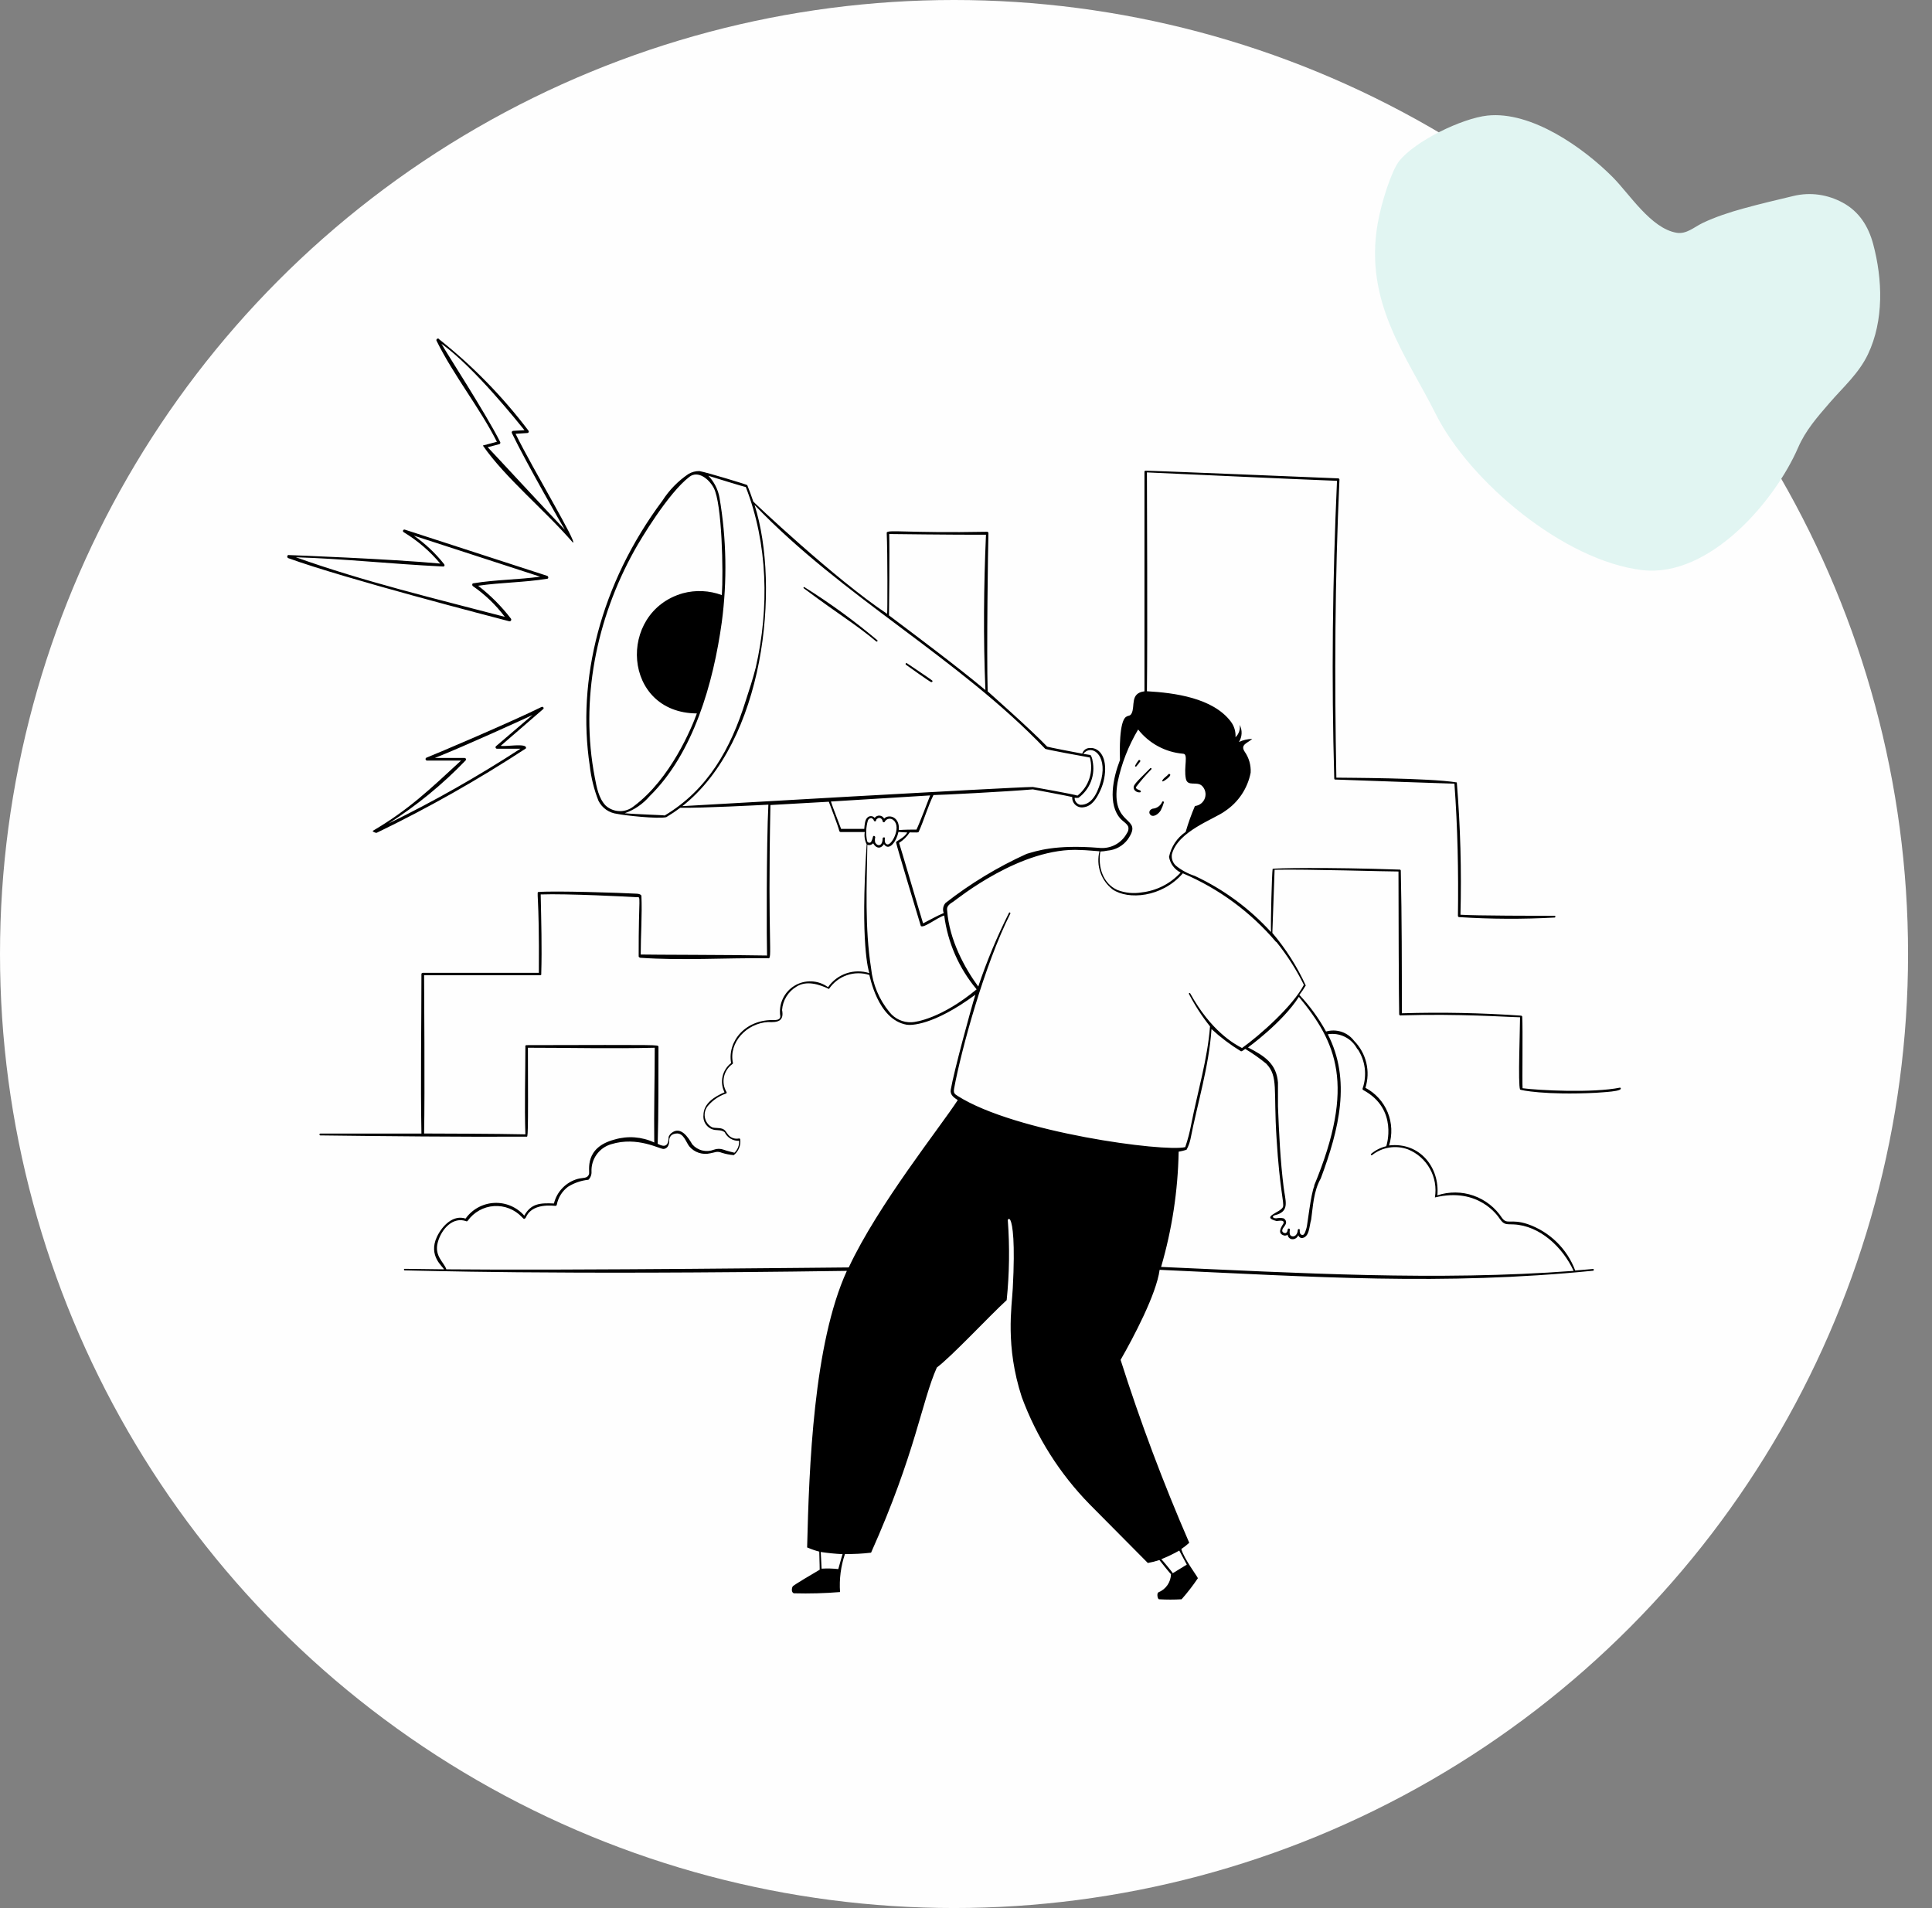
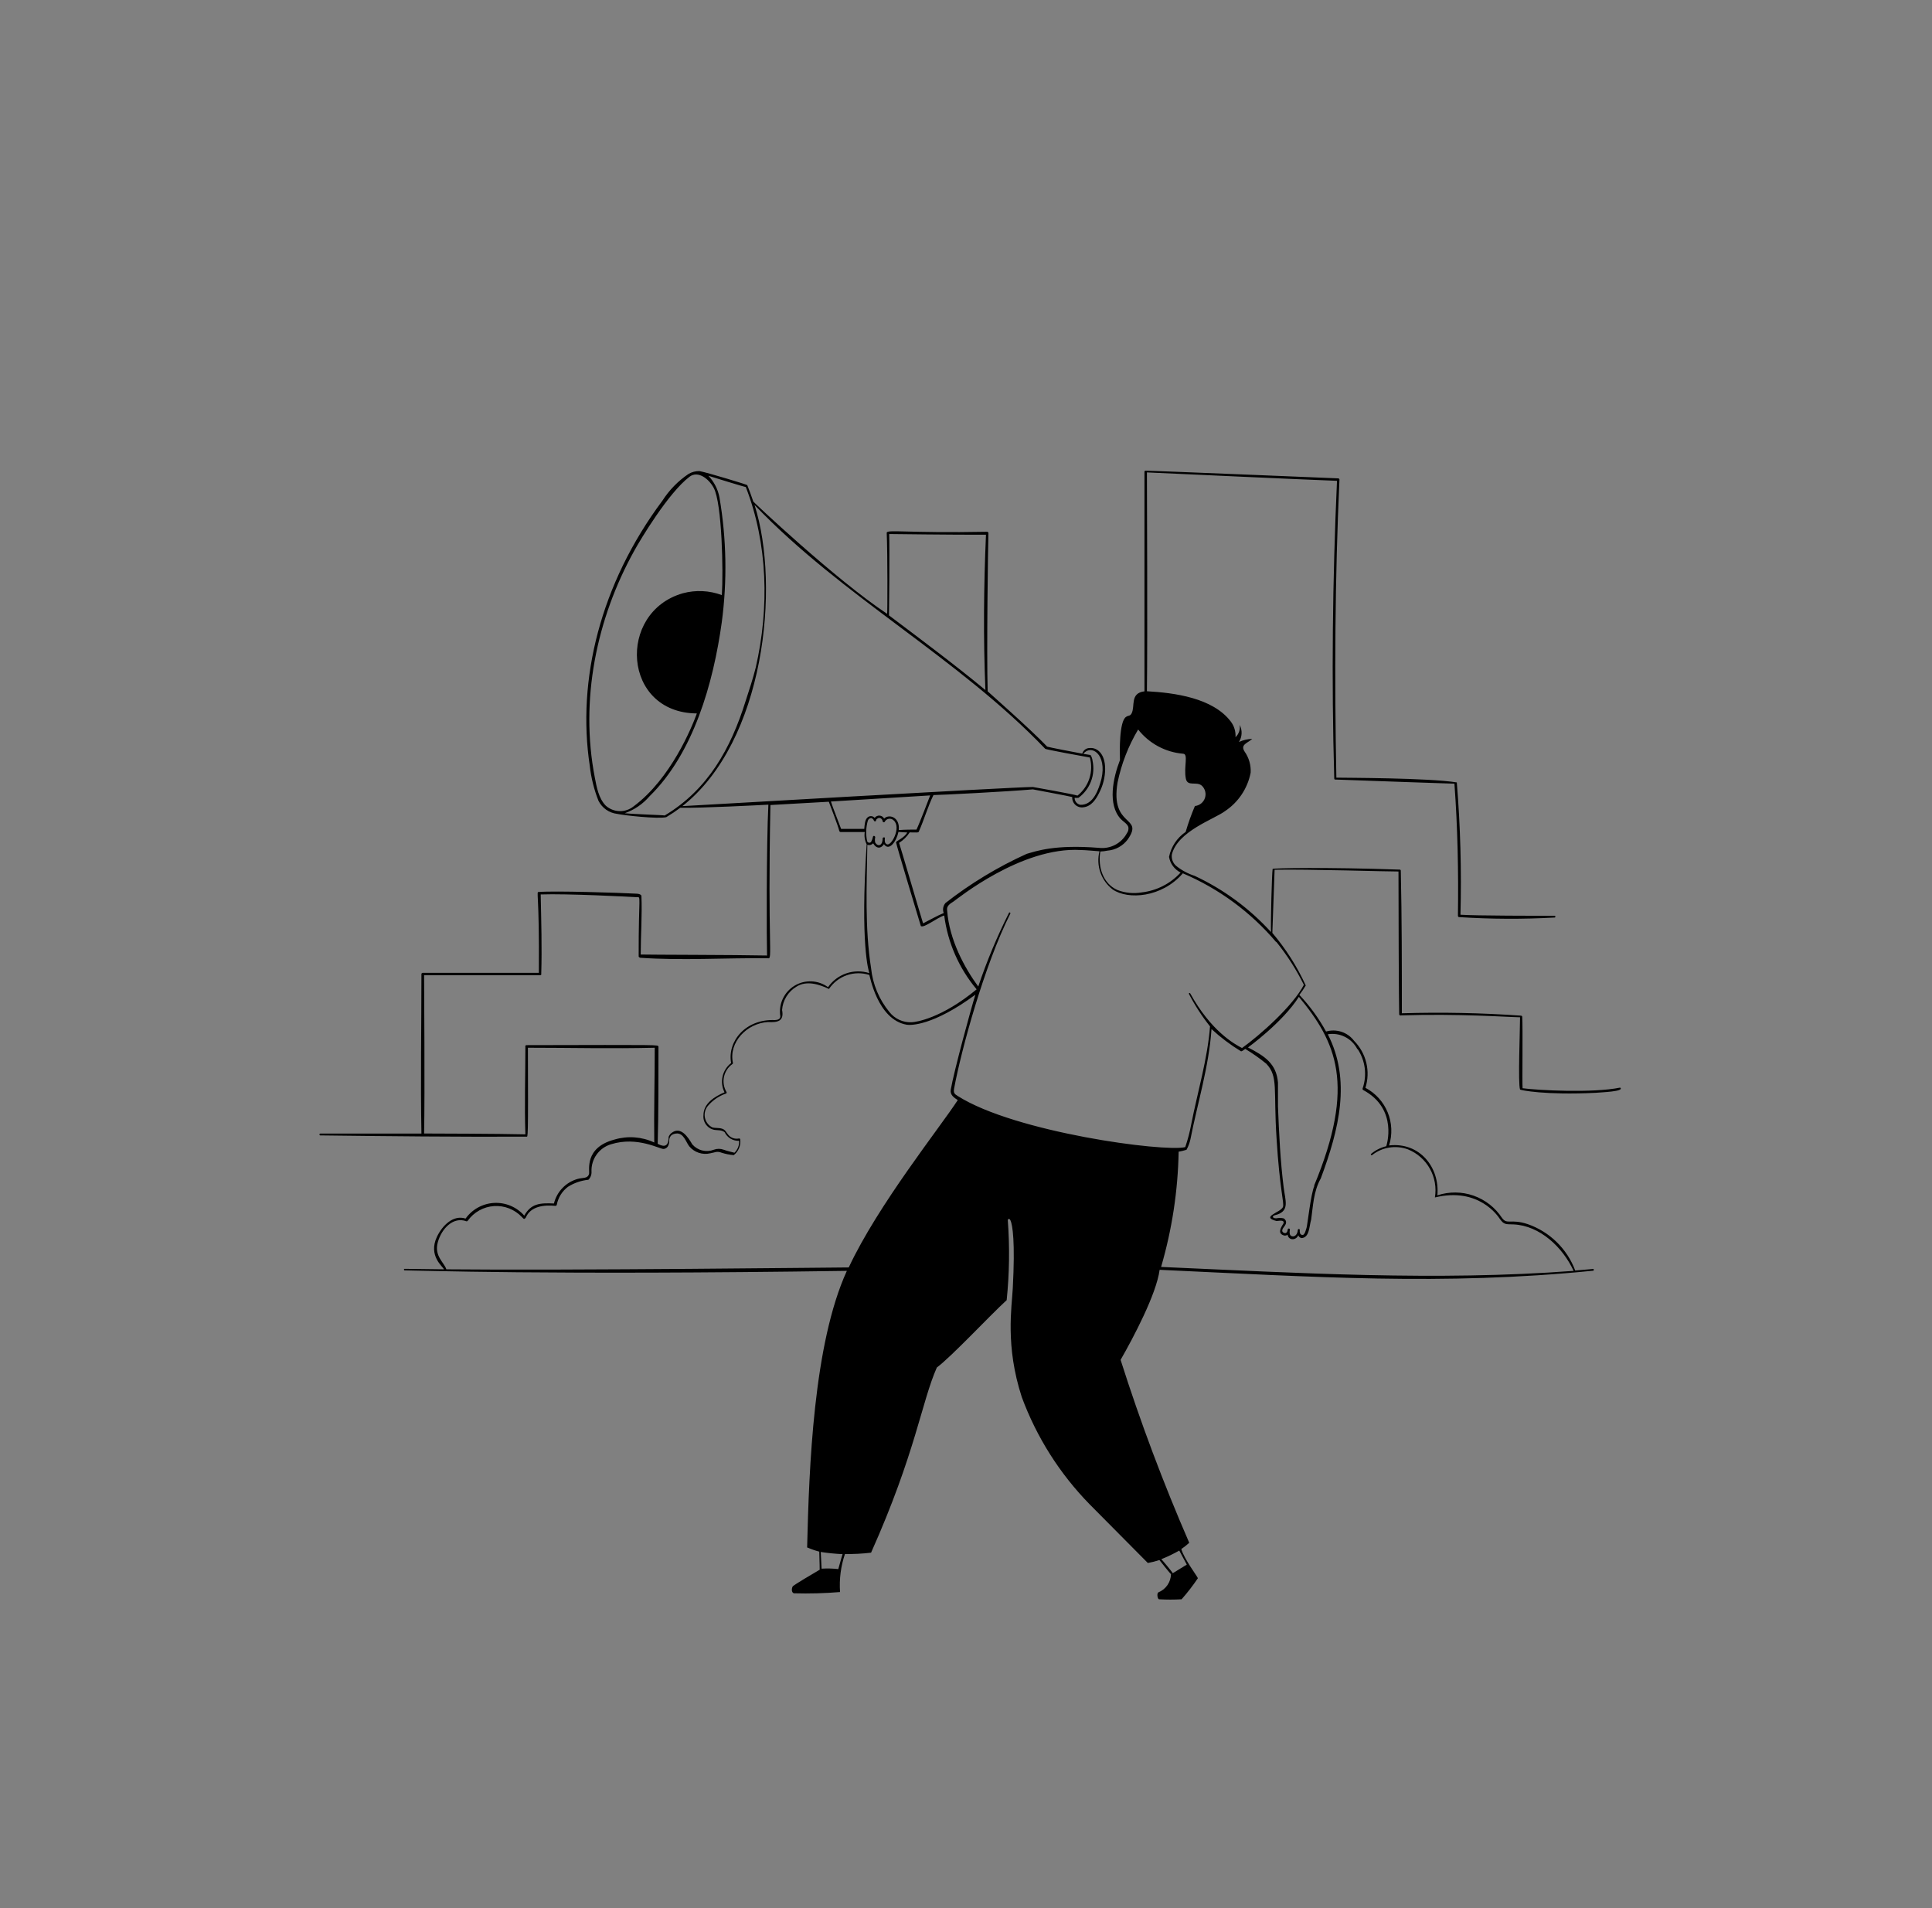
<svg xmlns="http://www.w3.org/2000/svg" width="565" height="558" viewBox="0 0 565 558" fill="none">
  <rect x="0" y="0" width="565" height="558" fill="#808080" stroke="none" />
-   <circle cx="279" cy="279" r="279" fill="#FEFEFE" />
  <path d="M473.82 318.069C465.712 319.711 449.948 318.87 445.267 318.254C445.124 316.612 445.37 300.868 445.165 297.317C445.165 297.132 444.857 297.03 444.857 297.03C433.244 296.213 421.598 295.98 409.962 296.332C409.962 282.538 409.962 268.58 409.654 254.642C409.655 254.591 409.645 254.54 409.624 254.494C409.602 254.448 409.57 254.407 409.531 254.375C409.491 254.343 409.444 254.321 409.394 254.31C409.344 254.3 409.293 254.301 409.243 254.314C387.875 253.575 372.295 253.882 372.172 254.108C371.946 255.586 371.577 269.421 371.7 272.582C365.429 265.688 357.852 260.106 349.408 256.161C347.406 255.517 345.541 254.508 343.907 253.185C343.442 252.769 343.089 252.242 342.881 251.654C342.673 251.065 342.616 250.434 342.716 249.818C344.502 243.003 355.155 239.555 358.275 237.194C360.201 235.909 361.852 234.255 363.134 232.328C364.417 230.4 365.305 228.238 365.747 225.966C365.869 223.773 365.247 221.603 363.982 219.808C362.648 217.756 364.762 217.366 366.219 216.093C364.87 216.114 363.541 216.422 362.319 216.996C362.788 216.252 363.055 215.4 363.094 214.522C363.134 213.644 362.945 212.77 362.545 211.988C362.648 212.644 362.589 213.316 362.375 213.946C362.16 214.575 361.796 215.143 361.313 215.6C361.426 213.933 360.922 212.282 359.897 210.961C354.622 204.085 343.476 202.607 335.409 202.155C335.614 185.734 335.409 142.915 335.409 138.153C353.883 138.974 372.357 139.877 390.995 140.616C389.681 169.538 389.353 198.645 390.194 227.711C390.197 227.761 390.211 227.809 390.237 227.852C390.262 227.895 390.297 227.931 390.34 227.958C390.382 227.984 390.43 227.999 390.48 228.003C390.53 228.006 390.58 227.998 390.625 227.978C399.945 228.327 423.078 229.127 425.336 229.189C426.28 241.936 426.547 254.909 426.362 267.861C426.368 267.956 426.409 268.044 426.478 268.109C426.546 268.174 426.637 268.21 426.732 268.21C436.02 268.806 445.335 268.847 454.628 268.333C454.935 268.333 454.956 267.82 454.628 267.82C449.927 267.82 431.576 267.82 427.101 267.512C427.44 254.605 427.084 241.688 426.034 228.819C417.598 227.465 393.417 227.485 390.81 227.424C390.235 198.46 390.379 169.333 391.713 140.267C391.714 140.173 391.677 140.082 391.612 140.013C391.548 139.944 391.459 139.903 391.364 139.898C391.159 139.898 335.142 137.558 334.937 137.661C334.862 137.675 334.796 137.717 334.751 137.778C334.705 137.838 334.684 137.913 334.69 137.989V202.176C330.38 202.71 332.022 206.507 330.934 208.621C330.462 209.504 330.072 209.134 329.312 209.648C327.26 210.982 327.444 219.911 327.527 222.271C325.474 227.588 323.873 235.265 327.732 239.493C328.409 240.232 329.6 240.848 329.969 241.813C330.038 242.14 330.035 242.478 329.96 242.804C329.886 243.13 329.742 243.436 329.538 243.701C328.754 245.152 327.552 246.333 326.088 247.091C324.623 247.849 322.964 248.148 321.327 247.95C308.437 246.924 303.038 248.915 300.226 249.716C291.775 253.547 283.809 258.371 276.497 264.084C276.154 264.481 275.924 264.964 275.834 265.481C275.743 265.998 275.795 266.53 275.984 267.02C273.931 267.861 271.879 269.072 269.949 270.037C268.738 266.137 263.237 247.314 262.929 246.493C264.175 245.714 265.233 244.67 266.029 243.434C268.081 243.434 268.533 243.558 268.677 243.25C270.257 239.74 271.283 235.983 272.987 232.514C274.876 232.514 294.273 231.529 302.053 230.852C302.053 230.852 313.014 232.904 313.568 233.089C313.537 233.518 313.604 233.948 313.764 234.347C313.924 234.746 314.172 235.104 314.491 235.392C314.809 235.681 315.189 235.894 315.602 236.014C316.015 236.134 316.449 236.159 316.873 236.086C319.172 235.819 320.527 233.746 321.451 231.857C322.57 229.714 323.167 227.337 323.195 224.919C323.195 220.198 320.691 218.597 318.762 218.761C318.255 218.739 317.755 218.889 317.345 219.187C316.935 219.485 316.638 219.914 316.504 220.403C315.108 220.157 306.384 218.474 306.24 218.351C301.396 213.26 288.834 202.217 288.834 202.176C288.505 190.537 288.936 159.439 289.06 155.888C289.055 155.792 289.014 155.701 288.946 155.632C288.878 155.564 288.786 155.524 288.69 155.519C265.105 155.97 259.296 154.759 259.316 155.827C259.583 161.759 259.542 179.576 259.44 179.514C244.229 169.436 219.885 146.405 220.295 146.672C220.049 145.871 218.879 142.669 218.53 141.868C218.53 141.745 206.973 138.215 204.531 137.763C203.413 137.75 202.314 138.041 201.349 138.605C198.297 140.664 195.699 143.325 193.713 146.425C175.527 170.811 168.691 198.871 172.468 223.914C172.86 227.432 173.716 230.883 175.013 234.177C175.532 235.221 176.303 236.118 177.256 236.789C178.21 237.459 179.316 237.881 180.473 238.015C182.526 238.467 192.482 239.555 194.842 238.98C196.259 238.137 197.629 237.219 198.947 236.23C205.105 236.353 222.245 235.45 224.708 235.326C224.113 246.821 224.195 276.257 224.318 279.438C214.65 279.233 190.059 279.233 187.37 279.151C187.37 273.609 187.822 267.553 187.576 261.929C187.247 261.416 186.632 261.395 186.098 261.354C181.479 261.087 161.999 260.472 157.586 260.862C156.704 260.862 157.771 260.595 157.586 284.508H123.615C123.517 284.508 123.423 284.547 123.353 284.616C123.284 284.686 123.245 284.78 123.245 284.878C123.245 300.334 122.958 315.935 123.245 331.514H93.687C93.616 331.514 93.548 331.542 93.498 331.592C93.448 331.643 93.42 331.71 93.42 331.781C93.42 331.852 93.448 331.92 93.498 331.97C93.548 332.02 93.616 332.048 93.687 332.048C113.721 332.294 133.857 332.5 153.974 332.417C154.364 332.417 154.487 333.834 154.384 306.41C166.7 306.41 179.016 306.718 191.476 306.41C191.476 315.647 191.209 324.884 191.332 334.121C187.695 332.424 183.562 332.117 179.714 333.259C170.764 335.62 172.509 342.332 172.263 343.338C171.811 344.733 170.498 344.364 168.999 344.754C167.295 345.221 165.748 346.135 164.517 347.402C163.286 348.669 162.417 350.242 161.999 351.959C157.894 351.774 155.308 351.959 153.317 355.51C152.227 354.268 150.87 353.288 149.348 352.645C147.826 352.001 146.179 351.71 144.528 351.793C142.878 351.876 141.268 352.331 139.818 353.124C138.368 353.917 137.116 355.027 136.156 356.372C132.544 355.182 129.342 358.425 127.782 361.688C125.154 367.292 129.526 370.392 129.834 371.213L118.339 371.069C118.052 371.069 118.052 371.5 118.339 371.521C122.26 371.521 159.228 372.937 247.657 371.664C237.887 393.053 236.614 429.139 236.039 452.539C237.188 453.044 238.376 453.456 239.59 453.771C239.59 455.352 239.713 456.994 239.713 459.067C237.887 460.114 232.16 463.521 231.852 463.911C231.544 464.301 231.298 465.759 232.221 465.964C236.706 466.084 241.194 465.96 245.666 465.594C245.401 461.827 245.889 458.045 247.103 454.469C249.654 454.511 252.205 454.381 254.739 454.079C267.773 424.931 269.518 409.947 273.972 399.93C278.386 396.625 289.285 384.904 294.396 380.224C295.195 372.463 295.305 364.646 294.725 356.865C294.725 356.516 295.156 356.208 295.484 356.865C296.141 358.24 296.901 363.228 296.182 376.735C295.895 382.318 293.945 393.607 298.81 408.571C303.15 420.326 309.929 431.029 318.7 439.977L335.676 457.096C336.823 456.889 337.955 456.601 339.062 456.234C339.165 456.357 342.285 460.34 342.449 460.34C342.428 461.483 342.072 462.596 341.427 463.54C340.781 464.485 339.874 465.22 338.816 465.656C338.2 465.902 338.508 467.709 338.98 467.709C341.168 467.832 343.361 467.832 345.549 467.709C347.271 465.764 348.862 463.707 350.311 461.551C350.311 461.222 346.206 455.824 345.467 453.012C346.283 452.46 347.058 451.849 347.786 451.185C340.188 433.707 333.487 415.853 327.711 397.692C331.468 391.144 338.18 378.459 339.124 371.357C384.036 373.409 422.031 376.016 465.856 371.623C466.184 371.623 466.184 371.09 465.856 371.11L460.662 371.562C459.485 368.418 457.63 365.573 455.228 363.228C452.826 360.882 449.937 359.095 446.766 357.994C441.696 356.331 440.772 358.261 439.253 356.187C437.272 353.155 434.344 350.862 430.925 349.667C427.506 348.472 423.787 348.44 420.348 349.578C421.087 341.511 415.278 333.957 406.226 334.983C407.227 331.809 407.082 328.384 405.818 325.305C404.555 322.225 402.251 319.687 399.308 318.131C400.057 315.758 400.146 313.225 399.563 310.806C398.981 308.386 397.75 306.171 396.003 304.399C395.074 303.164 393.79 302.242 392.324 301.754C390.857 301.267 389.277 301.237 387.793 301.669C385.66 297.779 383.038 294.178 379.993 290.954C380.671 290.076 381.295 289.157 381.861 288.203C379.322 282.656 376.034 277.483 372.09 272.829C372.09 272.829 372.706 255.833 372.747 254.355C382.189 254.149 406.349 254.909 408.976 254.868C408.976 265.706 409.079 293.54 409.182 296.619C409.186 296.682 409.205 296.744 409.238 296.798C409.271 296.852 409.317 296.897 409.372 296.93C409.427 296.962 409.488 296.98 409.552 296.984C409.615 296.987 409.678 296.974 409.736 296.947C426.773 296.414 440.669 297.44 444.528 297.502C444.528 301.073 443.892 317.064 444.528 318.624C444.528 318.808 451.918 320.327 466.677 319.588C468.278 319.424 475.195 319.239 473.82 318.069ZM245.153 458.882C243.531 458.697 241.897 458.656 240.268 458.759C240.268 458.554 240.083 454.654 240.021 453.874C242.137 454.197 244.268 454.41 246.405 454.51C246.159 455.167 245.194 458.8 245.153 458.882ZM344.872 453.463L347.068 457.569C346.411 457.938 344.276 459.313 342.963 460.093C342.963 459.888 339.699 455.988 339.617 455.988C341.422 455.264 343.178 454.421 344.872 453.463ZM321.779 249.018C322.469 248.998 323.156 248.915 323.832 248.771C325.004 248.684 326.145 248.345 327.175 247.778C328.206 247.212 329.103 246.43 329.805 245.487C334.69 238.446 324.571 242.203 326.829 228.819C327.958 223.362 329.991 218.131 332.843 213.342C334.426 215.36 336.408 217.03 338.664 218.248C340.921 219.467 343.404 220.207 345.959 220.424C347.643 220.424 346.103 224.365 346.801 227.752C347.314 230.154 349.962 228.388 351.502 229.805C351.975 230.262 352.307 230.845 352.46 231.485C352.613 232.124 352.579 232.795 352.363 233.416C352.148 234.038 351.759 234.584 351.242 234.992C350.726 235.4 350.104 235.651 349.449 235.716C348.394 238.184 347.489 240.714 346.739 243.291C344.226 244.998 342.48 247.621 341.875 250.598C342.042 251.573 342.435 252.495 343.024 253.29C343.612 254.085 344.378 254.731 345.262 255.176C342.291 258.426 338.244 260.489 333.869 260.985C331.489 261.393 329.042 261.152 326.788 260.287C322.559 258.419 321.02 253.534 321.779 249.018ZM262.046 246.349C262.211 247.396 268.061 266.753 269.292 270.817C270.175 271.535 274.055 268.333 276.128 267.738C277.159 275.695 280.45 283.189 285.611 289.332C275.348 297.83 267.855 298.918 266.603 298.959C265.363 299.015 264.128 298.774 263 298.256C261.872 297.739 260.883 296.959 260.117 295.983C257.092 292.326 255.22 287.854 254.739 283.133C252.892 271.371 253.466 259.055 253.651 247.047C253.942 247.153 254.259 247.169 254.559 247.092C254.86 247.015 255.13 246.849 255.334 246.616C256.402 248.422 257.756 248.094 258.495 246.883C260.055 249.141 262.231 245.898 262.744 243.291C262.744 243.291 264.469 243.434 265.31 243.455C264.51 245.035 261.985 245.959 262.046 246.349ZM256.217 239.842C256.217 239.555 256.833 239.206 257.079 239.185C257.335 239.194 257.579 239.293 257.768 239.467C257.956 239.64 258.076 239.875 258.105 240.13C258.105 240.458 258.598 240.622 258.742 240.314C258.858 240.087 259.026 239.891 259.233 239.741C259.44 239.591 259.679 239.492 259.931 239.452C260.183 239.412 260.441 239.432 260.683 239.511C260.926 239.589 261.147 239.724 261.328 239.904C263.73 241.956 260.527 247.807 259.275 246.862C259.029 246.678 258.618 246.554 258.783 245.118C258.783 244.769 258.249 244.83 258.126 245.118C258.126 246.739 257.49 247.17 256.997 247.17C256.504 247.17 256.176 246.739 255.95 246.411C255.828 245.905 255.828 245.377 255.95 244.871C255.95 244.461 255.375 244.276 255.293 244.707C255.191 245.23 255.011 245.735 254.759 246.205C254.684 246.3 254.584 246.373 254.47 246.416C254.356 246.459 254.233 246.47 254.114 246.449C253.994 246.428 253.882 246.376 253.79 246.297C253.698 246.218 253.629 246.115 253.589 246C253.163 244.016 253.233 241.957 253.795 240.006C253.862 239.796 253.989 239.611 254.16 239.472C254.332 239.333 254.54 239.248 254.759 239.226C255.067 239.226 255.498 239.74 255.498 239.801C255.56 240.335 256.237 240.335 256.217 239.842ZM268.02 242.613C266.542 242.613 264.756 242.613 262.826 242.757C263.258 239.001 260.014 237.933 258.557 239.391C258.427 239.146 258.237 238.938 258.004 238.786C257.772 238.634 257.505 238.544 257.228 238.523C256.951 238.503 256.674 238.553 256.422 238.669C256.169 238.784 255.951 238.962 255.786 239.185C255.662 239.039 255.51 238.919 255.339 238.832C255.168 238.746 254.981 238.694 254.79 238.681C254.598 238.667 254.406 238.692 254.225 238.754C254.044 238.816 253.876 238.914 253.733 239.042C252.933 239.699 252.871 241.094 252.748 242.408H245.974C245.564 241.218 243.388 235.778 242.998 234.403L272.022 232.617C271.427 234.177 268.861 240.91 268.02 242.613ZM322.107 227.793C321.348 230.687 319.808 235.491 315.949 235.367C315.471 235.28 315.04 235.026 314.731 234.65C314.423 234.274 314.258 233.801 314.266 233.315C314.64 233.372 315.021 233.372 315.395 233.315C317.058 232.097 318.332 230.423 319.061 228.495C319.789 226.567 319.942 224.469 319.501 222.456C319.501 222.066 319.111 220.835 318.844 220.793L316.791 220.465C319.111 217.53 323.77 220.568 322.107 227.793ZM260.035 156.176C260.261 156.176 279.063 156.422 288.341 156.381C287.684 171.406 287.541 186.637 288.177 201.806C279.166 194.335 269.477 187.13 259.973 179.966C259.994 179.781 260.199 160.281 260.035 156.176ZM177.107 235.573C175.054 233.417 174.48 230.174 173.946 227.362C169.574 204.783 174.377 181.013 185.523 160.999C187.288 157.797 195.458 144.147 201.616 139.446C204.12 137.517 207.302 140.042 208.718 142.669C211.181 147.246 211.551 167.445 211.099 174.034C207.443 172.675 203.454 172.488 199.686 173.5C180.371 179.042 182.013 208.519 203.792 208.642C202.314 212.747 196.156 227.752 185.318 235.798C184.15 236.753 182.678 237.255 181.17 237.214C179.663 237.172 178.221 236.59 177.107 235.573ZM194.391 238.487C194.001 238.364 185.81 238.139 182.69 237.831C185.507 236.842 188.014 235.129 189.957 232.863C202.807 220.301 208.616 199.754 211.079 181.978C212.694 169.841 212.466 157.529 210.401 145.461C209.952 143.085 208.826 140.889 207.158 139.138C208.616 139.611 217.586 142.382 218.099 142.423C224.565 158.988 224.996 177.811 221.014 195.217C220.193 198.481 219.125 201.724 218.078 204.926C213.706 218.967 207.014 230.913 194.391 238.487ZM199.543 235.757C223.559 216.914 228.28 171.55 220.665 147.678C246.282 174.485 280.192 192.344 305.686 219.008C305.85 219.172 316.565 221.183 318.721 221.532C319.276 223.54 319.23 225.666 318.588 227.648C317.946 229.629 316.736 231.379 315.108 232.678C314.205 232.309 302.217 230.174 302.053 230.154C295.279 230.215 202.642 235.593 199.543 235.757ZM153.953 305.651C153.893 305.651 153.834 305.666 153.781 305.696C153.729 305.726 153.685 305.768 153.654 305.82C153.623 305.872 153.606 305.931 153.604 305.991C153.603 306.051 153.617 306.111 153.645 306.164C153.645 314.477 153.358 323.222 153.645 331.74C146.091 331.555 126.119 331.494 124.025 331.494C124.271 319.609 124.025 288.552 124.025 285.206H157.956C158.015 285.208 158.074 285.195 158.126 285.167C158.179 285.14 158.224 285.1 158.257 285.051C158.289 285.002 158.309 284.945 158.314 284.886C158.319 284.827 158.309 284.767 158.284 284.714C158.51 277.221 158.284 269.319 158.12 261.58C165.571 261.293 184.271 262.257 186.18 262.381C187.596 262.381 186.734 261.334 186.775 279.726C186.775 279.89 187.124 280.095 187.206 280.095C199.522 280.957 212.064 280.095 224.606 280.239C226.022 280.711 224.462 276.482 225.304 235.429L242.382 234.464C242.875 235.819 245.071 241.443 245.44 243.003C245.469 243.093 245.523 243.172 245.596 243.23C245.669 243.288 245.758 243.324 245.851 243.332H252.892C252.699 244.551 252.893 245.8 253.446 246.903C251.537 276.4 254.021 283.851 254.226 284.59C252.04 283.892 249.687 283.914 247.514 284.653C245.341 285.392 243.463 286.809 242.156 288.696C240.742 287.663 239.054 287.073 237.304 287C235.555 286.928 233.823 287.376 232.329 288.288C230.834 289.2 229.644 290.535 228.909 292.124C228.173 293.713 227.926 295.485 228.198 297.214C228.198 298.097 227.377 298.282 226.617 298.323C218.078 297.953 212.659 304.481 213.809 310.885C212.544 311.866 211.659 313.257 211.307 314.818C210.955 316.38 211.158 318.016 211.879 319.445C209.026 320.676 205.721 322.647 205.721 326.136C205.615 327.145 205.901 328.155 206.52 328.958C207.139 329.761 208.044 330.294 209.047 330.447C210.011 330.57 211.099 330.447 211.92 331.124C212.304 331.909 212.909 332.564 213.66 333.009C214.411 333.454 215.277 333.669 216.149 333.629C216.187 334.273 216.086 334.919 215.852 335.521C215.618 336.123 215.257 336.668 214.794 337.118C214.794 337.118 212.598 336.605 211.633 336.235C210.706 335.889 209.686 335.889 208.759 336.235C207.676 336.656 206.49 336.731 205.362 336.452C204.234 336.173 203.22 335.552 202.458 334.675C201.246 332.623 199.071 329.154 196.3 331.391C195.966 331.683 195.706 332.048 195.54 332.459C195.54 336.174 193.385 335.004 192.338 334.511C192.605 325.028 192.543 315.565 192.564 306.082C192.276 305.528 194.144 305.569 153.953 305.651ZM248.211 370.659C245.276 370.659 166.864 371.582 130.532 371.213C129.875 369.16 126.919 367.333 128.028 363.31C129.136 359.287 132.564 355.736 136.362 357.152C136.447 357.181 136.539 357.179 136.622 357.145C136.705 357.111 136.773 357.048 136.813 356.967C137.697 355.738 138.841 354.719 140.165 353.984C141.489 353.249 142.958 352.816 144.469 352.716C145.98 352.616 147.494 352.852 148.903 353.406C150.312 353.96 151.581 354.818 152.619 355.921C153.05 356.29 153.194 356.844 153.768 356.085C155.144 352.78 159.044 352.308 162.451 352.657C162.535 352.652 162.615 352.622 162.681 352.571C162.747 352.52 162.796 352.449 162.821 352.369C163.213 350.255 164.385 348.365 166.105 347.074C167.912 345.939 169.956 345.237 172.078 345.021C172.39 344.711 172.632 344.339 172.787 343.928C172.943 343.517 173.009 343.078 172.981 342.64C172.908 340.858 173.432 339.103 174.469 337.653C175.506 336.203 176.998 335.14 178.708 334.634C186.488 332.212 193.077 336.174 194.124 336.01C195.171 335.845 195.602 335.004 195.704 333.957C195.704 333.341 195.602 331.72 197.757 331.494C199.912 331.268 200.59 333.978 201.554 335.23C202.288 336.111 203.253 336.771 204.341 337.133C205.429 337.496 206.597 337.548 207.712 337.282C209.129 337.057 209.58 336.543 211.12 337.139C212.247 337.495 213.411 337.722 214.589 337.816C215.269 337.278 215.799 336.575 216.13 335.773C216.46 334.972 216.58 334.099 216.477 333.239C216.476 333.192 216.464 333.146 216.442 333.105C216.42 333.064 216.39 333.028 216.352 333C216.315 332.972 216.271 332.954 216.225 332.945C216.179 332.937 216.132 332.939 216.087 332.951C215.549 333.063 214.991 333.034 214.466 332.869C213.941 332.704 213.468 332.407 213.09 332.007C212.454 331.309 212.187 330.426 211.202 330.098C210.217 329.77 209.149 329.975 208.267 329.687C207.708 329.395 207.224 328.978 206.853 328.468C206.482 327.958 206.233 327.37 206.126 326.749C206.019 326.127 206.056 325.49 206.235 324.885C206.414 324.281 206.73 323.725 207.158 323.263C208.556 321.671 210.346 320.475 212.351 319.794C212.421 319.755 212.473 319.69 212.496 319.613C212.519 319.537 212.511 319.454 212.475 319.383C211.671 318.05 211.402 316.462 211.722 314.939C212.042 313.415 212.927 312.07 214.199 311.172C214.254 311.139 214.298 311.09 214.323 311.031C214.349 310.972 214.356 310.907 214.342 310.844C213.029 304.809 218.448 299.226 224.606 298.897C227.48 299.062 229.347 298.631 228.711 295.367C228.811 293.971 229.248 292.619 229.985 291.429C230.721 290.239 231.735 289.244 232.94 288.531C235.895 286.664 239.631 287.875 242.423 289.229C243.678 287.357 245.509 285.944 247.638 285.203C249.767 284.463 252.079 284.435 254.226 285.124C254.349 285.124 256.545 298.179 265.146 299.677C266.295 299.883 272.843 300.026 285.242 290.892C284.113 294.423 278.96 313.287 278.037 318.706C277.79 320.245 279.043 321.025 280.089 321.723C274.999 329.585 256.751 352.369 248.211 370.659ZM397.05 306.821C398.155 308.498 398.86 310.407 399.109 312.401C399.358 314.394 399.145 316.418 398.487 318.316C398.457 318.403 398.458 318.499 398.492 318.586C398.526 318.672 398.59 318.744 398.672 318.788C409.058 324.371 405.405 335.209 405.405 335.209C403.773 335.601 402.255 336.367 400.971 337.447C400.766 337.652 400.971 337.96 401.299 337.775C402.757 336.635 404.482 335.886 406.31 335.599C408.139 335.311 410.01 335.495 411.747 336.133C414.464 337.232 416.725 339.223 418.157 341.779C419.59 344.335 420.109 347.303 419.63 350.194C432.438 347.074 438.104 355.715 438.535 356.352C439.848 358.24 440.321 357.994 442.64 358.076C450.317 358.425 457.009 364.747 460.19 371.664C420.081 374.682 379.746 372.28 339.555 370.515C342.753 359.557 344.479 348.223 344.687 336.81C345.465 336.676 346.233 336.491 346.986 336.256C347.515 335.29 347.902 334.253 348.135 333.177C350.188 322.647 353.554 311.932 354.293 300.95C356.941 303.389 359.822 305.561 362.894 307.437C363.14 307.56 363.92 306.923 364.167 306.759C366.323 308.05 368.381 309.498 370.325 311.09C373.896 314.826 372.377 318.624 373.321 332.89C374.245 348.079 375.62 351.754 375.189 352.985C374.553 354.607 368.498 355.838 373.321 357.091C373.876 357.091 375.62 356.598 375.374 357.727C374.738 358.774 373.322 360.806 375.62 361.34C375.955 361.376 376.291 361.288 376.565 361.093C376.594 361.439 376.747 361.762 376.996 362.004C377.245 362.245 377.573 362.388 377.919 362.407C378.294 362.423 378.664 362.32 378.978 362.114C379.291 361.908 379.531 361.608 379.664 361.257C379.741 361.469 379.873 361.657 380.046 361.801C380.219 361.945 380.427 362.041 380.65 362.078C382.969 361.914 382.846 358.651 383.441 356.659C383.995 352.8 384.098 348.449 386.253 344.631C391.611 330.262 395.182 315.894 388.306 302.469C390.022 302.186 391.783 302.455 393.336 303.237C394.889 304.019 396.154 305.274 396.948 306.821H397.05ZM384.385 346.786C383.318 349.126 382.333 358.486 382.086 359.102C381.84 359.718 381.491 361.996 380.28 360.867C380.116 360.508 380.059 360.109 380.116 359.718C380.116 359.328 379.582 359.348 379.521 359.718C379.521 360.457 379.09 361.504 378.186 361.586C376.667 361.586 377.263 359.677 377.222 359.533C377.203 359.463 377.162 359.4 377.105 359.355C377.047 359.311 376.976 359.286 376.903 359.286C376.83 359.286 376.76 359.311 376.702 359.355C376.644 359.4 376.603 359.463 376.585 359.533C376.585 359.677 376.442 361.093 375.333 360.477C374.861 360.19 374.923 359.718 375.148 359.307C375.374 358.897 375.99 358.302 376.093 357.645C376.13 357.367 376.076 357.085 375.939 356.841C375.802 356.596 375.589 356.403 375.333 356.29C374.656 356.151 373.958 356.151 373.28 356.29C372.973 356.29 372.357 356.29 372.254 355.879C372.151 355.469 373.301 355.264 373.609 355.161C377.139 353.909 375.867 351.056 375.395 347.217C374.43 339.52 374.04 331.555 373.732 323.57V316.591C373.301 311.07 369.811 308.812 364.967 306.328C364.967 306.328 375.066 299.041 379.849 291.528C390.79 304.768 396.578 317.207 384.283 346.786H384.385ZM373.26 275.456C376.399 279.333 379.098 283.546 381.306 288.018C378.104 294.176 368.559 302.674 363.222 306.492C360.964 305.343 354.088 301.463 348.053 290.482C347.93 290.256 347.581 290.482 347.704 290.687C349.446 294.039 351.508 297.215 353.862 300.17C353.144 309.653 350.25 319.219 348.382 328.723C347.958 331.014 347.368 333.271 346.616 335.476C340.458 336.974 296.921 331.186 280.13 320.553C279.043 319.896 278.796 319.588 279.043 318.234C281.095 307.149 287.828 282.353 295.464 267.184C295.587 266.917 295.197 266.691 295.074 266.958C291.567 273.919 288.563 281.122 286.083 288.511C282.142 283.153 277.606 274.861 276.99 266.301C276.702 264.946 277.914 264.248 278.837 263.653C279.761 263.058 298.666 247.56 316.052 248.587C317.468 248.587 321.102 248.956 321.533 248.956C321.016 250.991 321.106 253.132 321.792 255.117C322.478 257.101 323.729 258.841 325.392 260.123C329.867 263.202 339.76 262.524 345.918 255.401C356.436 259.874 365.763 266.741 373.157 275.456H373.26Z" fill="black" />
-   <path d="M333.439 231.714C333.485 231.703 333.528 231.68 333.562 231.646C333.597 231.613 333.621 231.571 333.634 231.525C333.647 231.479 333.647 231.43 333.634 231.384C333.621 231.338 333.596 231.296 333.562 231.263C333.172 230.914 332.187 230.934 332.187 230.216C333.584 228.381 335.093 226.633 336.702 224.982C336.887 224.776 336.6 224.448 336.395 224.653C332.043 229.025 331.181 229.662 331.632 230.811C331.807 231.126 332.073 231.381 332.396 231.543C332.718 231.704 333.082 231.764 333.439 231.714ZM332.248 224.202C332.675 223.726 333.072 223.226 333.439 222.703C333.644 222.416 333.151 222.046 332.905 222.416C332.532 222.906 332.203 223.428 331.92 223.976C331.924 224.013 331.937 224.049 331.957 224.081C331.976 224.113 332.002 224.141 332.033 224.162C332.064 224.184 332.099 224.198 332.136 224.205C332.174 224.212 332.212 224.21 332.248 224.202ZM340.11 228.492C340.397 228.492 342.676 226.911 342.163 226.439C342.097 226.374 342.009 226.337 341.916 226.337C341.824 226.337 341.735 226.374 341.67 226.439C341.382 226.932 339.864 227.773 339.884 228.492C339.918 228.511 339.957 228.522 339.997 228.522C340.037 228.522 340.076 228.511 340.11 228.492ZM336.6 238.426C337.38 239.001 338.796 238.098 339.453 236.99C339.825 236.26 340.128 235.497 340.356 234.711C340.368 234.677 340.372 234.64 340.37 234.604C340.367 234.568 340.356 234.533 340.34 234.501C340.323 234.469 340.299 234.441 340.271 234.418C340.243 234.395 340.21 234.378 340.175 234.368C340.141 234.359 340.104 234.356 340.068 234.361C340.032 234.366 339.997 234.378 339.966 234.396C339.935 234.415 339.908 234.44 339.887 234.469C339.866 234.499 339.851 234.532 339.843 234.567C339.599 235.11 339.212 235.576 338.724 235.916C338.236 236.255 337.665 236.456 337.072 236.497C335.963 236.846 335.84 237.913 336.6 238.426ZM235.26 171.715C235.216 171.688 235.164 171.679 235.113 171.69C235.063 171.702 235.02 171.733 234.993 171.776C234.966 171.82 234.957 171.873 234.968 171.923C234.98 171.973 235.011 172.016 235.054 172.043C246.796 180.788 249.423 181.958 256.238 187.582C256.464 187.767 256.792 187.459 256.566 187.233C249.839 181.564 242.719 176.378 235.26 171.715ZM272.269 199.467C272.557 199.59 272.864 199.262 272.618 199.015C272.372 198.769 266.46 194.787 265.229 193.966C264.941 193.76 264.674 194.212 264.962 194.417C266.152 195.279 271.592 199.159 272.269 199.467ZM145.312 129.204L141.206 130.292C147.837 139.857 159.29 149.136 167.542 158.68C168.959 158.947 155.842 137.21 150.772 126.864L154.2 126.638C154.286 126.64 154.371 126.615 154.443 126.568C154.515 126.52 154.571 126.453 154.604 126.373C154.637 126.294 154.646 126.206 154.629 126.121C154.611 126.037 154.569 125.96 154.508 125.899C146.971 115.94 138.205 106.974 128.418 99.215C128.172 98.701 127.413 99.215 127.659 99.646C132.729 109.93 140.283 119.228 145.312 129.204ZM153.379 125.817L150.095 126.002C150.015 126.002 149.938 126.023 149.869 126.063C149.801 126.103 149.744 126.16 149.704 126.228C149.665 126.297 149.644 126.375 149.644 126.454C149.644 126.533 149.665 126.611 149.705 126.679C153.81 135.218 164.525 153.857 165.202 154.945C159.311 148.787 144.45 132.673 142.623 130.785L146.01 129.902C146.072 129.882 146.13 129.849 146.179 129.805C146.227 129.761 146.265 129.706 146.291 129.646C146.316 129.585 146.328 129.52 146.326 129.454C146.323 129.389 146.306 129.324 146.277 129.266C142.171 121.055 129.999 102.294 129.096 100.528C138.702 107.364 151.737 123.806 153.379 125.817ZM148.925 181.691C149.025 181.71 149.128 181.699 149.221 181.657C149.314 181.615 149.392 181.546 149.444 181.458C149.496 181.37 149.519 181.268 149.511 181.166C149.502 181.065 149.462 180.968 149.397 180.89C146.638 177.293 143.422 174.071 139.831 171.304C146.523 170.319 153.338 170.36 160.029 169.252C160.481 169.252 160.399 168.533 160.029 168.41L118.422 154.904C118.321 154.86 118.207 154.858 118.105 154.899C118.003 154.939 117.922 155.018 117.878 155.119C117.834 155.22 117.833 155.334 117.873 155.436C117.913 155.538 117.993 155.619 118.093 155.663C122.123 158.109 125.723 161.202 128.747 164.818C114.419 163.463 84.82 162.334 84.573 162.334C83.999 162.129 83.752 163.032 84.327 163.237C100.666 169.19 144.224 180.459 148.925 181.691ZM86.523 162.97C100.892 163.422 113.783 164.9 129.629 165.68C130.019 165.68 130.102 165.249 129.896 165.003C127.359 161.804 124.372 158.99 121.029 156.648L157.977 168.656C151.49 169.539 144.901 169.518 138.435 170.586C138.025 170.586 138.004 171.243 138.312 171.427C141.878 173.9 145.024 176.929 147.631 180.398C127.289 175.061 106.578 170.134 86.523 162.97ZM158.367 206.754C149.807 211.003 127.289 220.589 124.765 221.554C124.662 221.585 124.575 221.652 124.517 221.743C124.46 221.833 124.437 221.941 124.452 222.047C124.466 222.153 124.518 222.251 124.598 222.322C124.678 222.393 124.781 222.434 124.888 222.436H134.823C125.914 230.647 119.571 236.805 109.041 242.963C108.754 243.127 109.883 243.681 110.191 243.538C125.241 236.271 139.805 228.036 153.789 218.885C154.446 217.14 147.631 218.475 146.441 218.105L158.757 207.452C159.29 207.103 158.777 206.549 158.367 206.754ZM145.045 218.228C144.983 218.289 144.941 218.366 144.924 218.45C144.907 218.535 144.916 218.622 144.949 218.702C144.982 218.782 145.038 218.849 145.11 218.897C145.182 218.944 145.267 218.968 145.353 218.967H152.188C139.78 227.036 126.893 234.343 113.598 240.849C121.836 235.615 129.417 229.413 136.177 222.375C136.231 222.315 136.268 222.241 136.282 222.162C136.296 222.082 136.287 222.001 136.258 221.926C136.228 221.851 136.177 221.786 136.112 221.739C136.047 221.691 135.97 221.662 135.89 221.656H127.187C135.397 218.434 154.282 209.812 155.719 209.114L145.045 218.228Z" fill="black" />
  <g clip-path="url(#clip0_403_592)">
    <path d="M409.123 47.183C407.002 49.914 404.02 58.911 402.896 65.356C398.849 88.556 411.508 104.3 419.785 120.909C429.747 140.898 457.468 164.042 480.222 166.72C499.92 169.039 519.071 146.52 525.84 130.908C528.036 125.844 531.463 121.971 535.026 117.842C538.995 113.242 543.61 109.209 546.275 103.601C550.976 93.71 550.556 81.701 547.795 71.371C546.41 66.195 543.711 61.892 538.937 59.29C534.479 56.861 529.431 56.13 524.512 57.305C519.599 58.48 514.703 59.622 509.824 60.971C505.867 62.065 501.64 63.43 497.928 65.212C495.418 66.417 493.185 68.575 490.259 68.065C482.775 66.76 476.584 56.785 471.599 51.78C463.036 43.184 447.849 32.422 434.979 33.8C427.557 34.595 413.704 41.282 409.123 47.183Z" fill="#E1F5F2" />
  </g>
  <defs>
    <clipPath id="clip0_403_592">
-       <rect width="157.004" height="157.004" fill="white" transform="translate(409.979 8) rotate(9.894)" />
-     </clipPath>
+       </clipPath>
  </defs>
</svg>